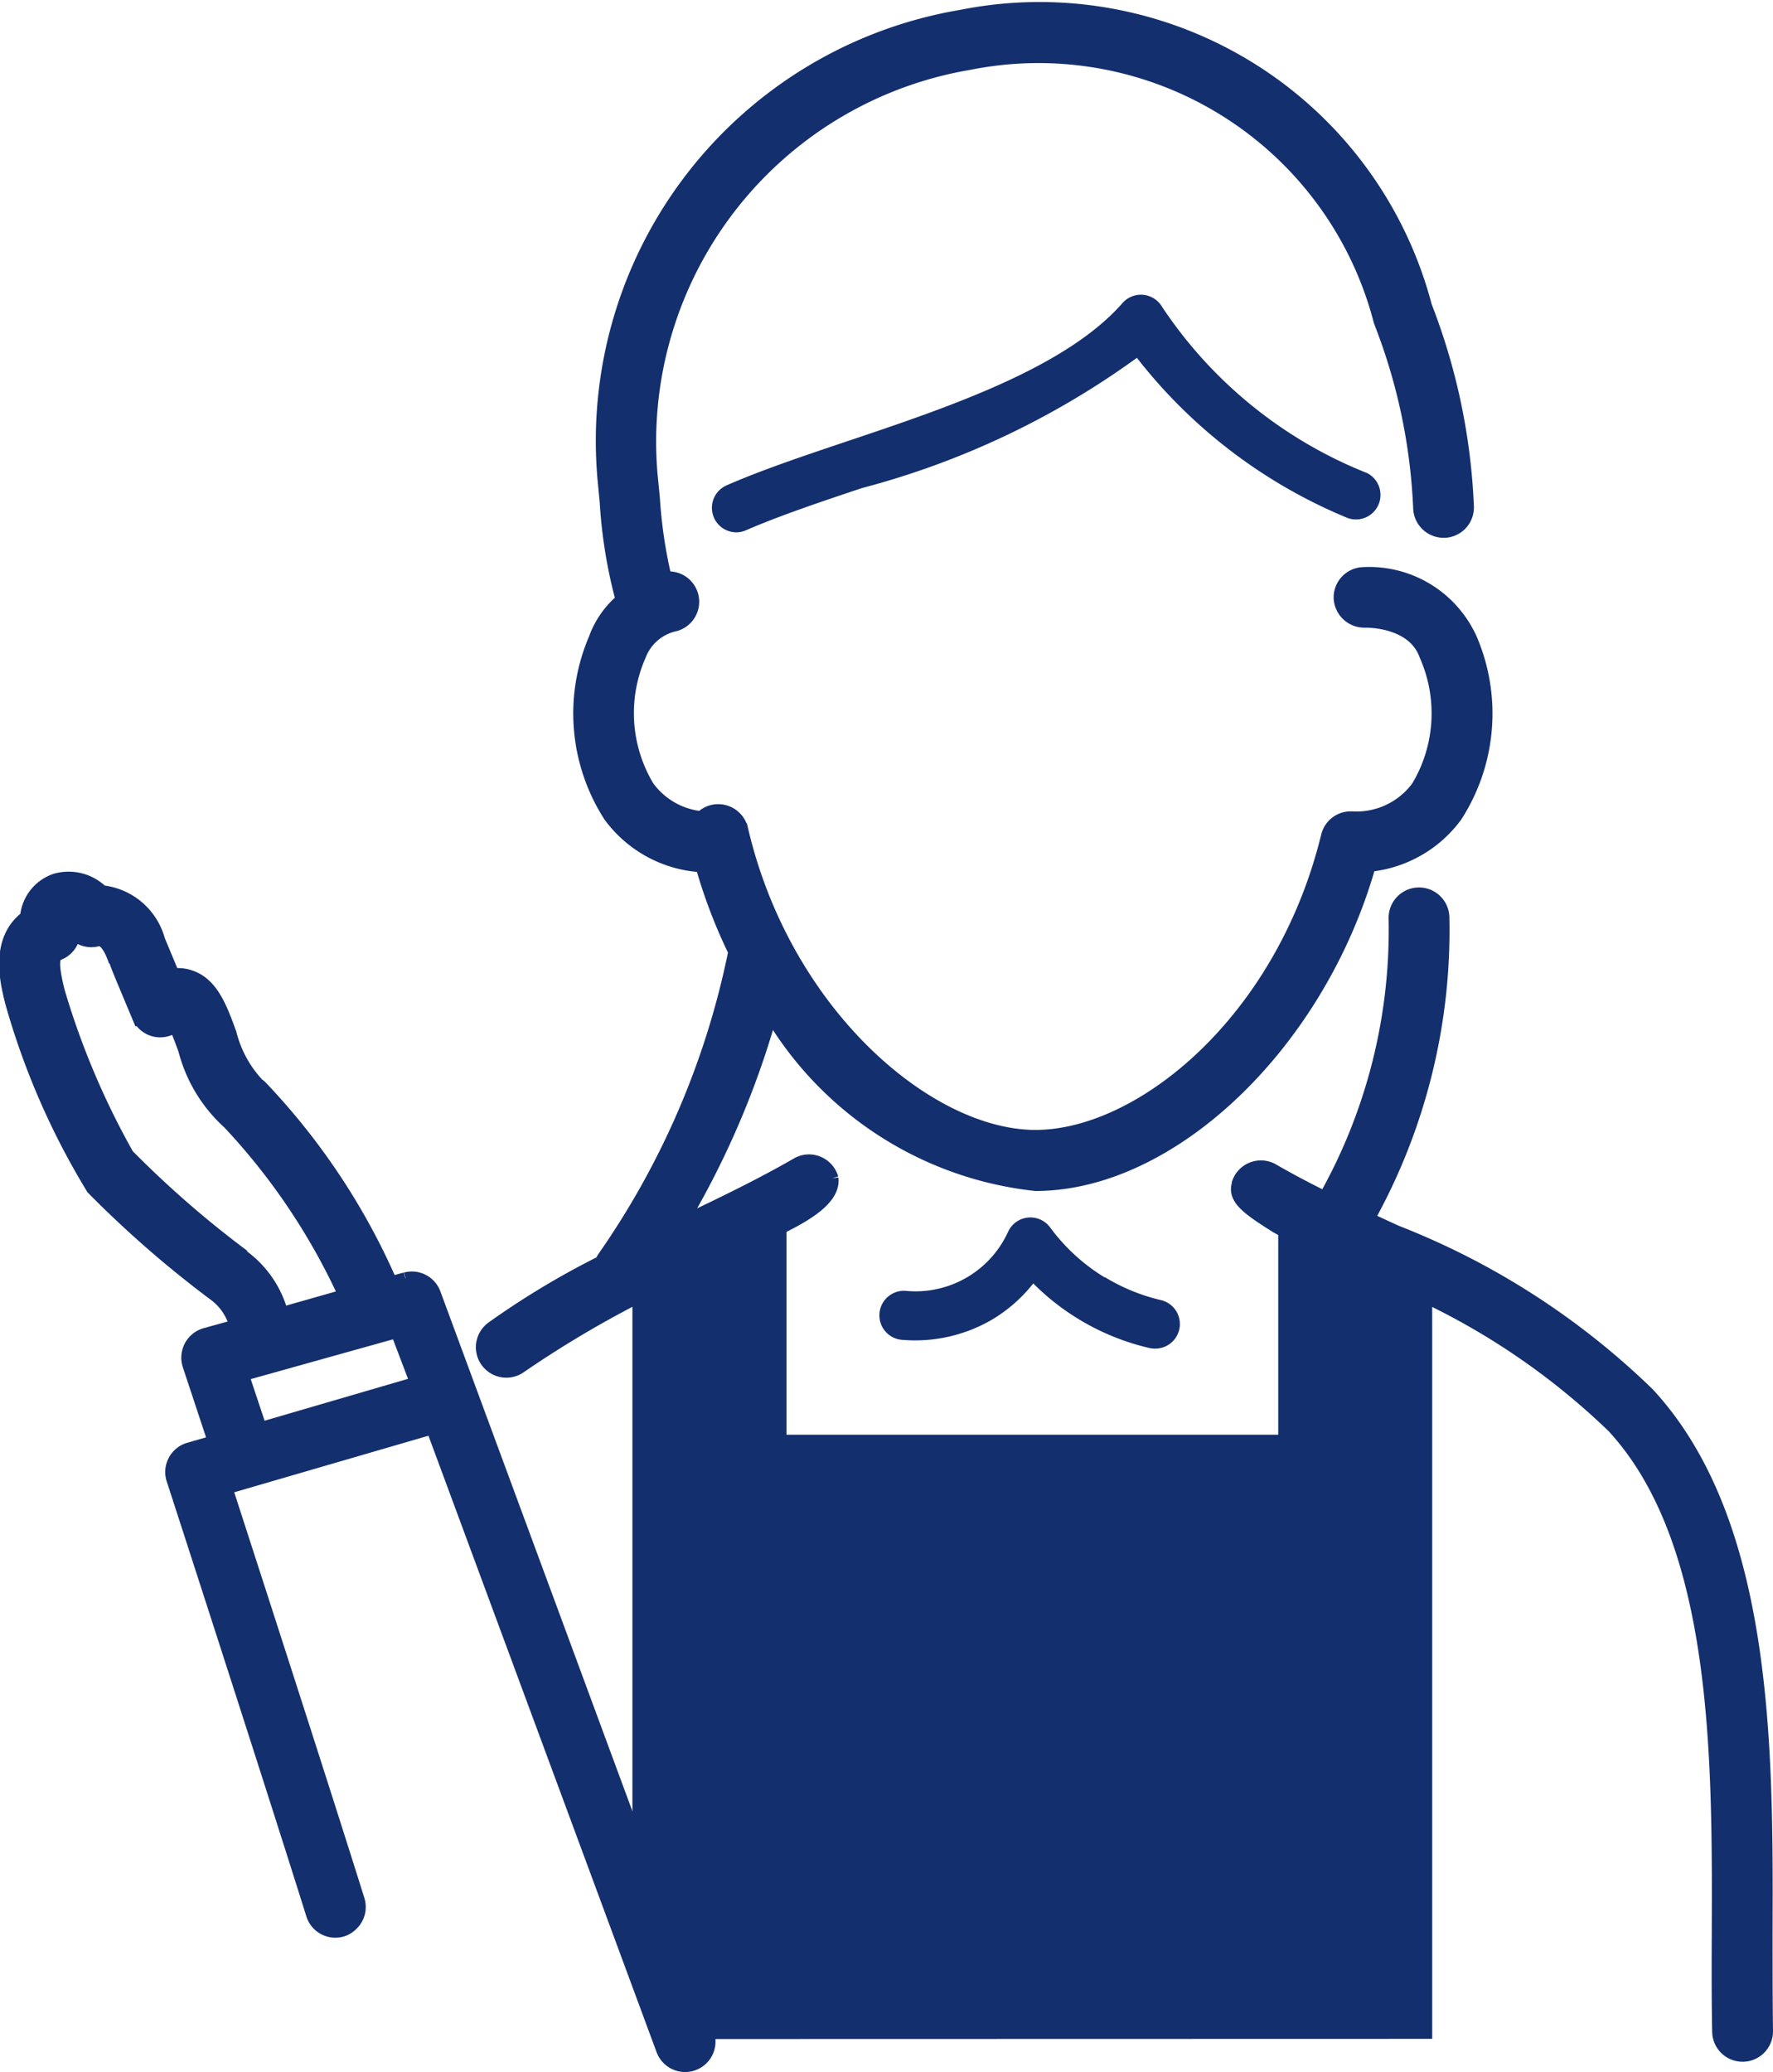
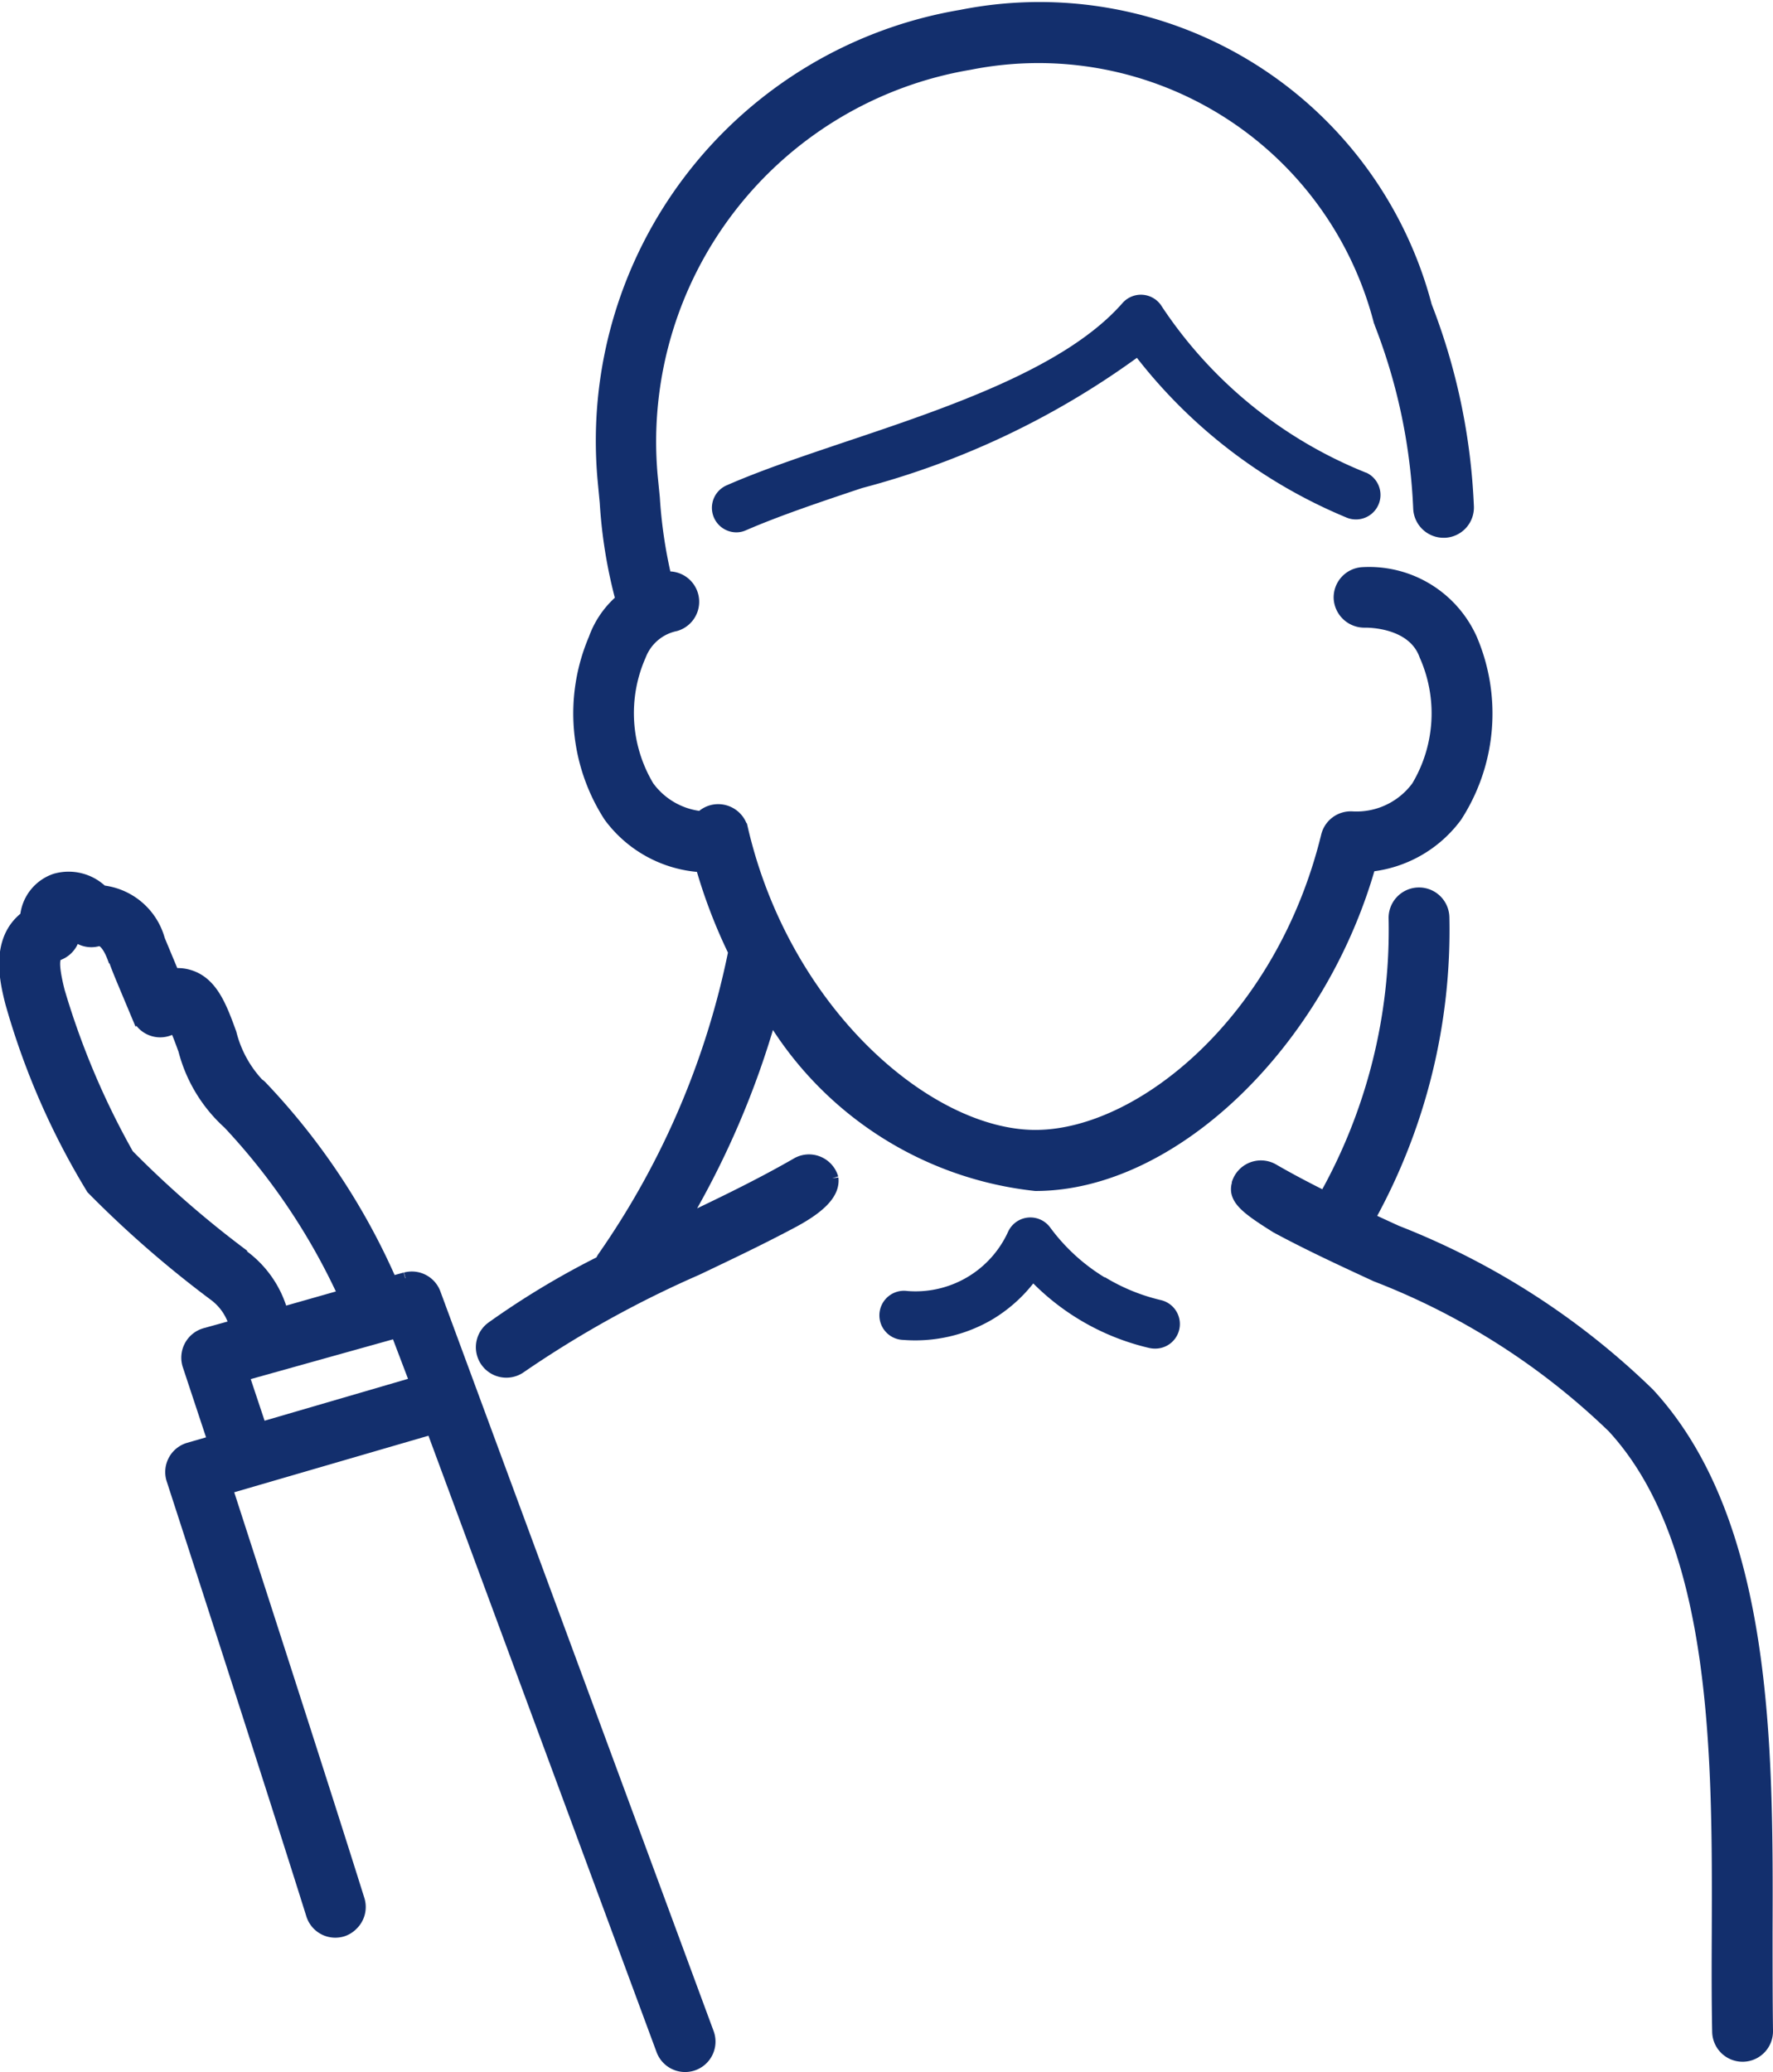
<svg xmlns="http://www.w3.org/2000/svg" width="30.231" height="35.324" viewBox="0 0 30.231 35.324">
  <g id="ico_search_09" transform="translate(0.089 0.153)">
    <path id="パス_1886" data-name="パス 1886" d="M6.82,17.249l-.237.065a11.5,11.5,0,0,0-2.221-3.339.319.319,0,0,0-.048-.038,1.958,1.958,0,0,1-.47-.864c-.165-.452-.32-.878-.728-.988a.631.631,0,0,0-.247-.018l-.244-.586a1.135,1.135,0,0,0-.972-.83.82.82,0,0,0-.8-.2.741.741,0,0,0-.5.638c-.526.4-.337,1.13-.254,1.461a12.694,12.694,0,0,0,1.383,3.172,18.3,18.3,0,0,0,2.082,1.814.952.952,0,0,1,.355.52l-.512.142a.422.422,0,0,0-.284.536l.429,1.295-.422.122a.419.419,0,0,0-.281.532c.017.05,1.643,5.062,2.381,7.415a.417.417,0,0,0,.524.274.412.412,0,0,0,.162-.1.418.418,0,0,0,.112-.429c-.614-1.96-1.845-5.76-2.25-7.012l3.5-1.019L11.2,30.408a.418.418,0,1,0,.785-.29L7.325,17.506a.418.418,0,0,0-.5-.257m-2.757-.387a17.315,17.315,0,0,1-1.974-1.718A13.406,13.406,0,0,1,.916,12.358c-.144-.573-.06-.605,0-.63a.422.422,0,0,0,.264-.337.418.418,0,0,0,.4.1c.121-.033.223.193.26.293l.011,0c.04.126.108.29.2.509l.206.492a.417.417,0,0,0,.635.175c.053.108.114.277.159.4a2.539,2.539,0,0,0,.759,1.251,10.976,10.976,0,0,1,1.968,2.928l-1.055.3a1.788,1.788,0,0,0-.665-.971m.3,2.933v0l-.3-.9,2.615-.731L7,19.03Z" transform="translate(0 4.388)" fill="#132f6d" stroke="#132f6d" stroke-width="0.2" />
    <path id="パス_1887" data-name="パス 1887" d="M14.322,15.517a3.257,3.257,0,0,1-.929-.851.418.418,0,0,0-.718.075,1.734,1.734,0,0,1-1.718,1.008.419.419,0,1,0-.068.834,2.6,2.6,0,0,0,1.516-.348,2.571,2.571,0,0,0,.7-.615,4.107,4.107,0,0,0,1.976,1.1.459.459,0,0,0,.1.011.419.419,0,0,0,.1-.827,3.261,3.261,0,0,1-.955-.391" transform="translate(4.424 6.106)" fill="#132f6d" />
    <path id="パス_1888" data-name="パス 1888" d="M14.786,15.564a.418.418,0,0,1,.611-.247c.29.168.584.321.878.468a9.294,9.294,0,0,0,1.19-4.746.418.418,0,1,1,.836-.026,10.133,10.133,0,0,1-1.269,5.138c.156.074.314.146.469.217a12.893,12.893,0,0,1,4.3,2.769c2.035,2.206,2.022,6.079,2.011,9.19,0,.593,0,1.151.007,1.671a.419.419,0,0,1-.409.428H23.4a.418.418,0,0,1-.418-.409c-.011-.53-.01-1.1-.007-1.693.01-2.965.024-6.656-1.787-8.617a12.07,12.07,0,0,0-4.039-2.578c-.559-.259-1.133-.523-1.7-.829-.5-.314-.731-.482-.659-.736" transform="translate(6.223 4.468)" fill="#132f6d" stroke="#132f6d" stroke-width="0.2" />
    <path id="パス_1889" data-name="パス 1889" d="M11.7,19.93a.42.42,0,0,0-.246-.273.413.413,0,0,0-.365.026c-.634.365-1.3.685-1.946.992a14.806,14.806,0,0,0,1.507-3.512,6.009,6.009,0,0,0,4.51,2.887c2.335,0,4.839-2.413,5.7-5.442a2.1,2.1,0,0,0,1.475-.844,3.231,3.231,0,0,0,.257-3.023,1.91,1.91,0,0,0-1.848-1.126.417.417,0,0,0-.4.432.424.424,0,0,0,.431.4c.033,0,.82-.016,1.029.573a2.431,2.431,0,0,1-.136,2.237,1.284,1.284,0,0,1-1.106.522.418.418,0,0,0-.433.318c-.772,3.158-3.181,5.112-4.97,5.112-1.828,0-4.272-2.1-5-5.229a.421.421,0,0,0-.47-.32.414.414,0,0,0-.23.115,1.278,1.278,0,0,1-.9-.519,2.435,2.435,0,0,1-.138-2.238.823.823,0,0,1,.6-.51.418.418,0,0,0-.166-.817,8.149,8.149,0,0,1-.2-1.357l-.038-.384A6.529,6.529,0,0,1,14.038.938a6.006,6.006,0,0,1,6.987,4.385l.01.028A9.826,9.826,0,0,1,21.7,8.515a.419.419,0,0,0,.418.4h.017a.417.417,0,0,0,.4-.435,10.629,10.629,0,0,0-.715-3.415A6.815,6.815,0,0,0,13.892.114a7.351,7.351,0,0,0-6.1,7.9l.038.4A8.287,8.287,0,0,0,8.1,10.071a1.566,1.566,0,0,0-.462.669,3.235,3.235,0,0,0,.257,3.023,2.1,2.1,0,0,0,1.569.853,8.97,8.97,0,0,0,.557,1.457,13.922,13.922,0,0,1-2.234,5.212.483.483,0,0,0-.037.071,13.912,13.912,0,0,0-1.86,1.119.419.419,0,1,0,.495.677,18.153,18.153,0,0,1,3-1.664c.544-.259,1.1-.523,1.654-.819.455-.247.691-.483.661-.738" transform="translate(2.407 0)" fill="#132f6d" stroke="#132f6d" stroke-width="0.2" />
    <path id="パス_1890" data-name="パス 1890" d="M19.635,6.462a7.541,7.541,0,0,1-3.482-2.83.418.418,0,0,0-.675-.061c-.966,1.1-2.953,1.771-4.707,2.359-.748.252-1.454.489-2.044.748a.418.418,0,0,0,.168.8.407.407,0,0,0,.166-.036c.557-.242,1.246-.475,1.977-.719a14.081,14.081,0,0,0,4.687-2.22,8.81,8.81,0,0,0,3.56,2.717.418.418,0,1,0,.35-.76" transform="translate(3.571 1.444)" fill="#132f6d" />
-     <path id="パス_1891" data-name="パス 1891" d="M21.161,28.558V15.565l-2.625-1.212v3.906H10.151V14.352L7.524,15.519V25.8l.644,1.841.449.92Z" transform="translate(3.17 6.046)" fill="#132f6d" />
  </g>
</svg>